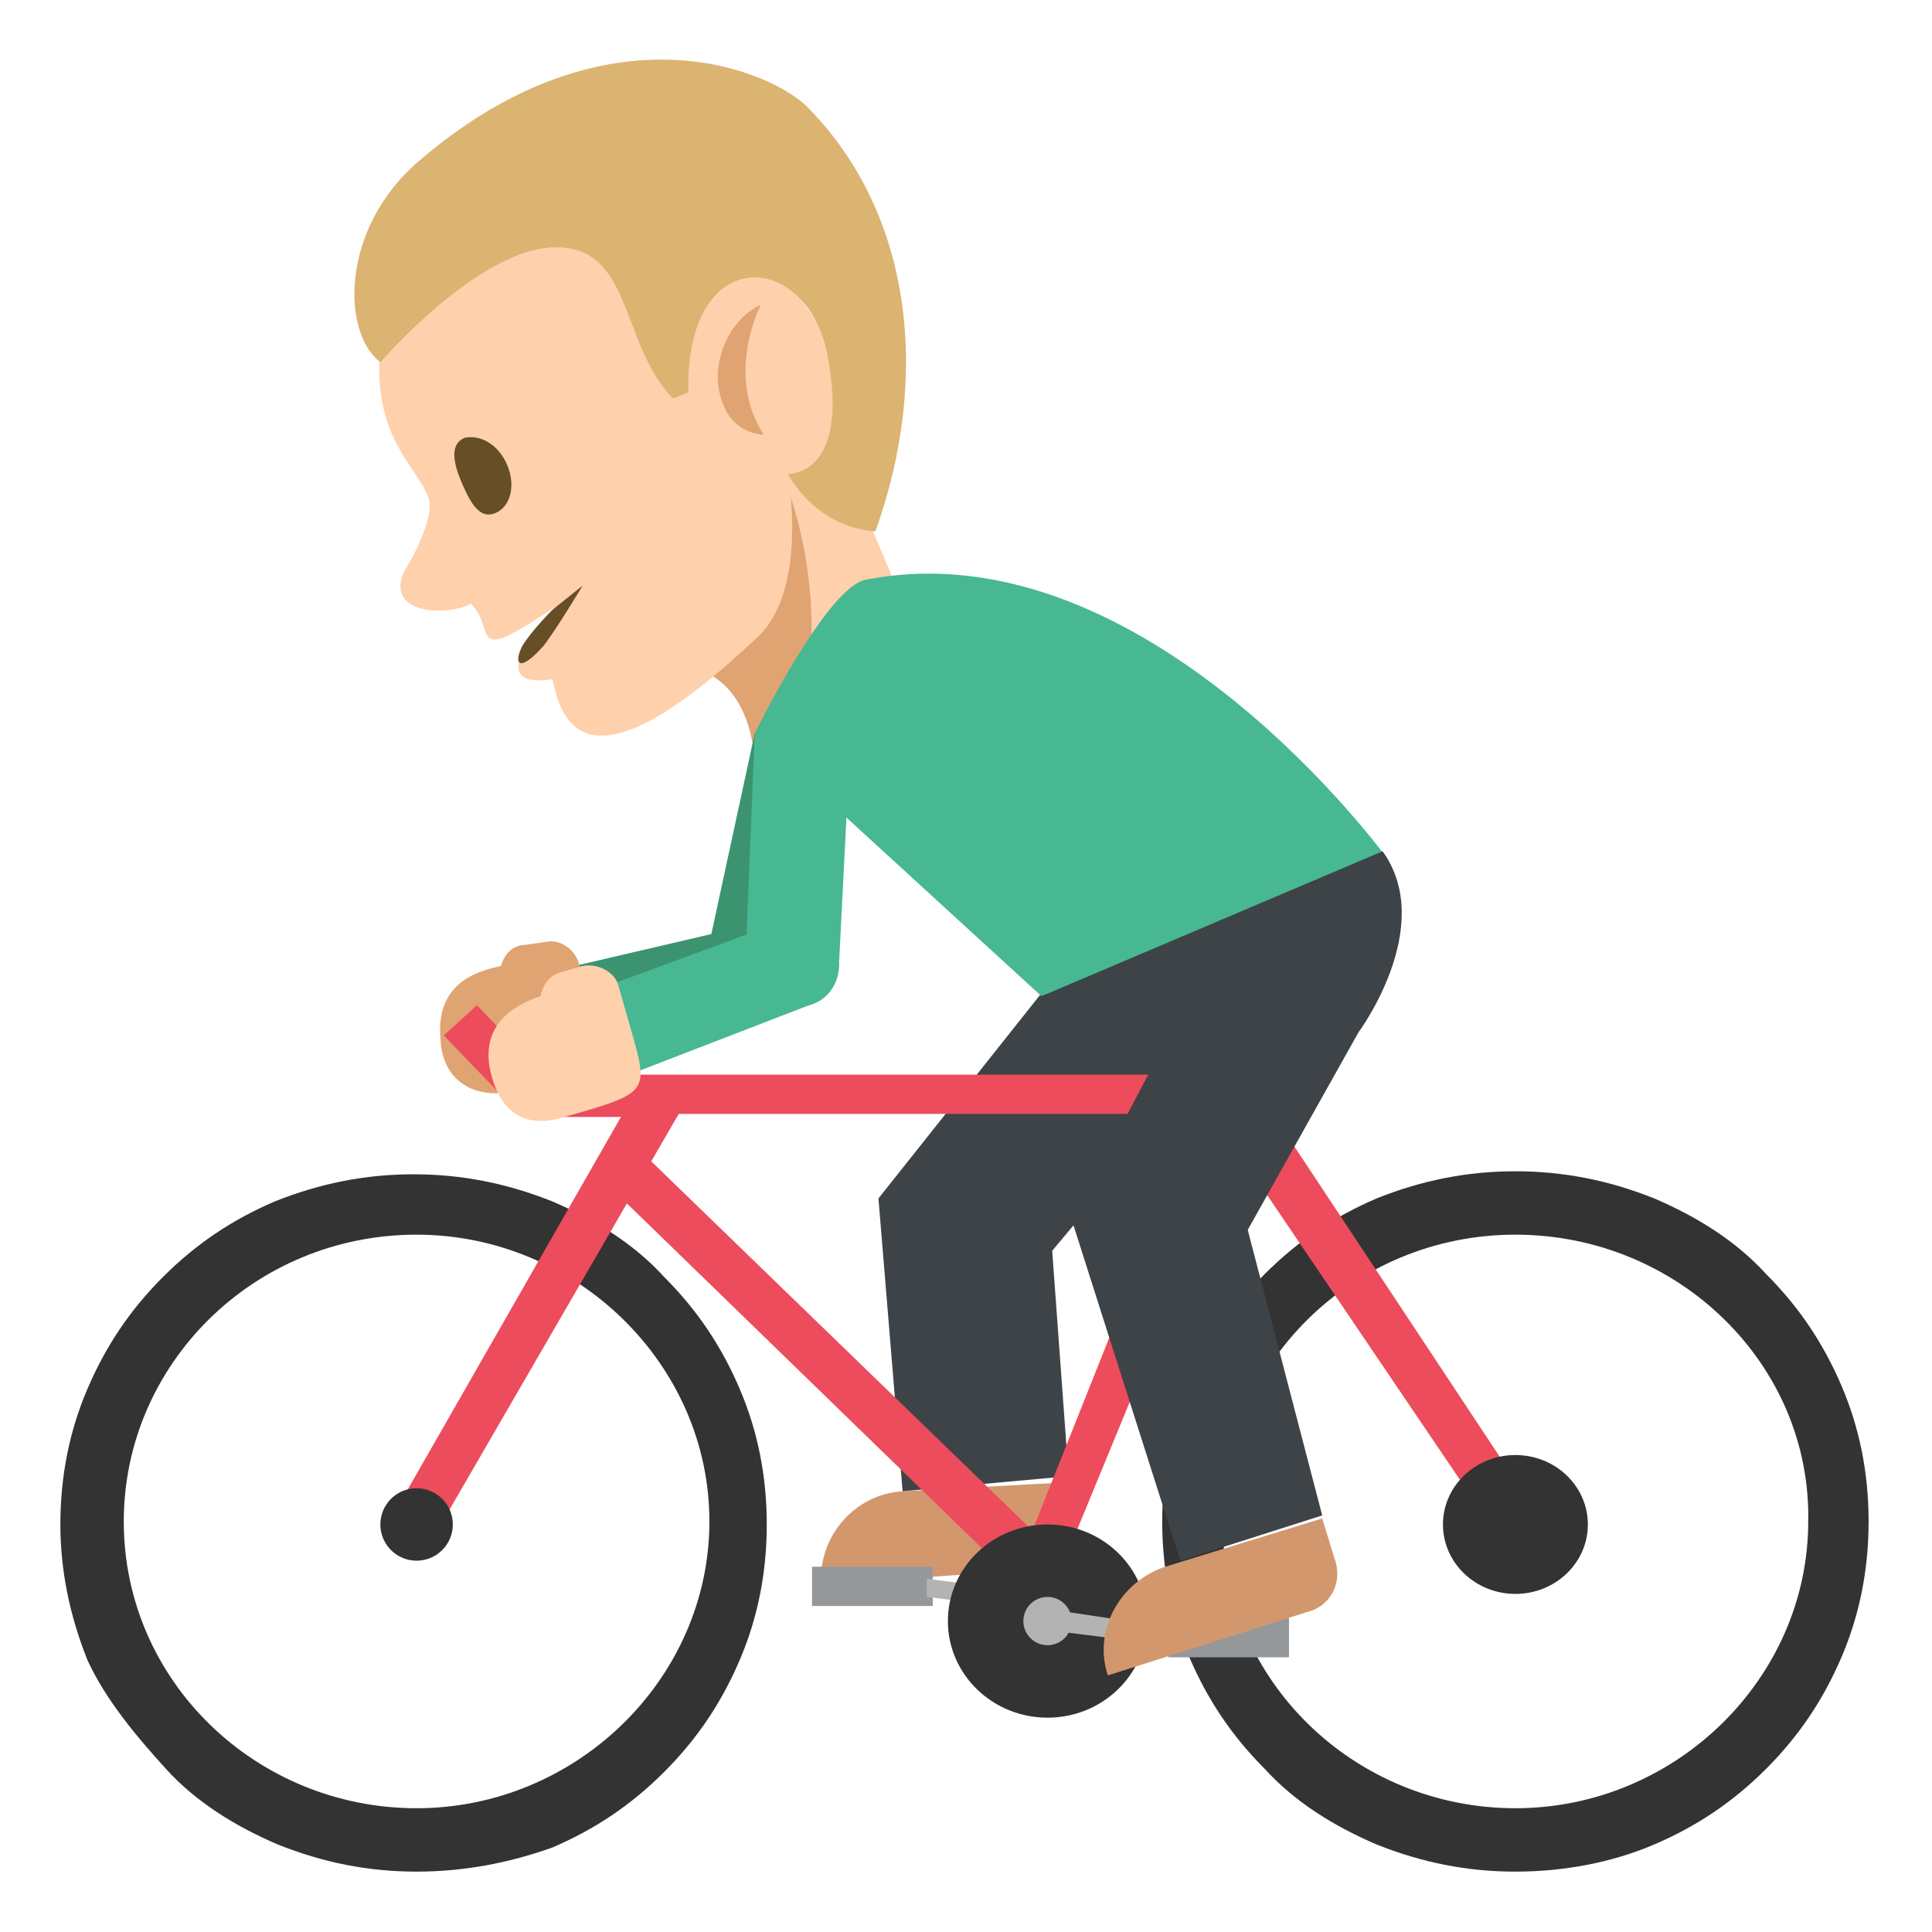
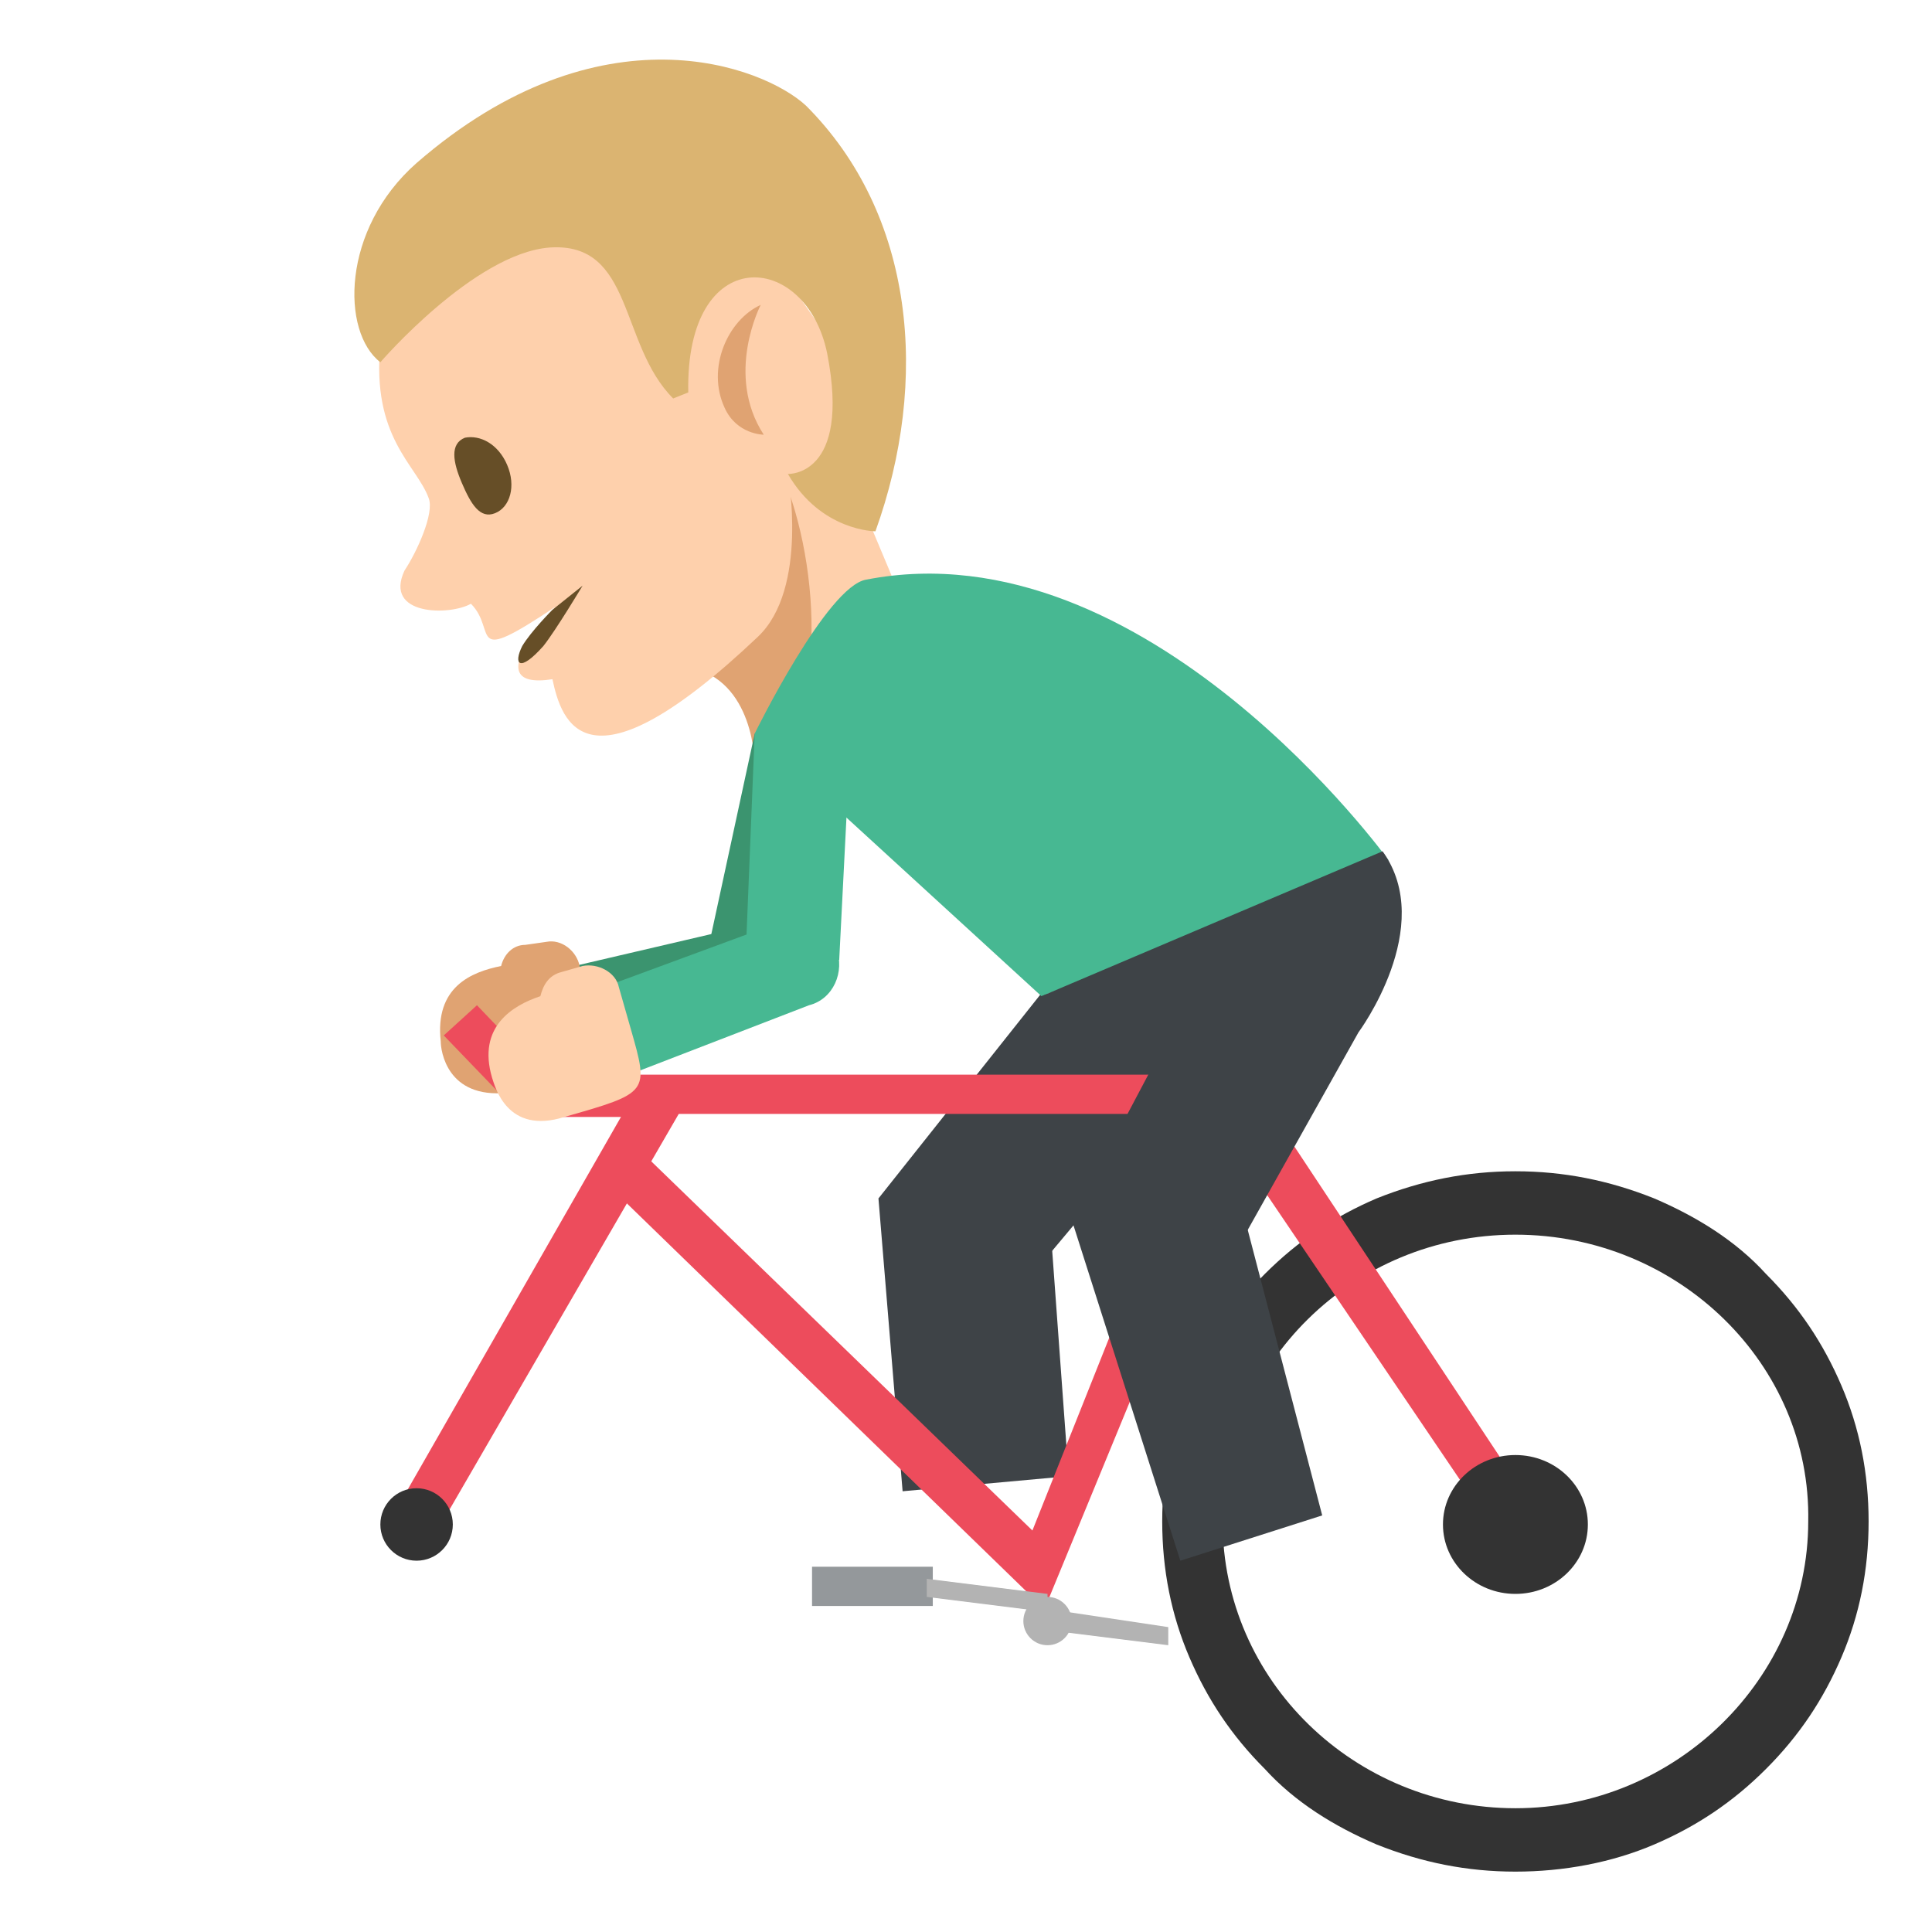
<svg xmlns="http://www.w3.org/2000/svg" width="800px" height="800px" viewBox="0 0 64 64" aria-hidden="true" role="img" class="iconify iconify--emojione" preserveAspectRatio="xMidYMid meet">
  <path fill="#fed0ac" d="M25.1 16.1l2.1-2.6l3.9 9.3l-6.1 2.5z">

</path>
  <path d="M22.8 22.1c2.2.4 2.2 3.2 2.2 3.2c2.5-1 2.2-6.6.9-9.6l-3.1 6.4" fill="#e0a372">

</path>
  <path d="M21.8 3.2l-9.2 8.2c-.3 3.1 1.2 4 1.6 5.1c.2.5-.4 1.8-.8 2.4c-.7 1.5 1.5 1.5 2.2 1.1c.9.9-.2 2.1 2.8.1c0 0-2.7 2.8-.1 2.4c.3 1.4 1.1 4 6.8-1.4c1.7-1.6 1-5.4 1-5.4l3.1-2l-7.4-10.5" fill="#fed0ac">

</path>
  <path d="M13.8 5.4C19.9.1 25.3 2.2 26.7 3.5c3.6 3.6 4.1 9.1 2.3 14.1c0 0-1.8 0-2.9-1.9c0 0 2.1.1 1.3-4c-.7-3.4-4.7-3.7-4.6 1.3l-.5.2c-1.8-1.8-1.3-5.2-4.1-5c-2.5.2-5.6 3.8-5.6 3.8c-1.3-1-1.3-4.4 1.2-6.6" fill="#dbb471">

</path>
  <path d="M16.8 15.4c.3.7.1 1.4-.4 1.6c-.5.2-.8-.3-1.1-1c-.3-.7-.4-1.3.1-1.5c.5-.1 1.1.2 1.4.9" fill="#664e27">

</path>
  <path d="M24 13.5c-.6-1.3.1-2.9 1.2-3.4c0 0-1.2 2.3.1 4.3c0 0-.9 0-1.3-.9" fill="#e0a372">

</path>
  <path d="M19.3 19.4s-.9 1.5-1.3 2c-.8.9-1 .6-.7 0c.3-.5 1-1.2 1-1.2l1-.8" fill="#664e27">

</path>
  <g fill="#3b946f">
    <path d="M25 24.3l-1.6 7.4l3.1.5l.7-6.3z">

</path>
    <path d="M26.5 31.8c-.2-.8-1-1.3-1.9-1.1l-6 1.4l.7 3l6-1.4c.9-.2 1.4-1.1 1.2-1.9">

</path>
  </g>
  <path d="M19.4 33.5l-.2-1.5c-.1-.5-.6-.9-1.1-.8l-.7.1c-.4 0-.7.3-.8.7c-1 .2-2.2.7-2 2.5c0 .3.2 1.9 2.2 1.7c2.9-.5 2.9-.5 2.6-2.7" fill="#e0a372">

</path>
-   <path d="M29.9 49.4c-1.6.1-2.8 1.5-2.7 3.1l6.9-.5c.8-.1 1.4-.7 1.4-1.5l-.1-1.4l-5.5.3" fill="#d3976e">
- 
- </path>
  <g fill="#3e4347">
    <path d="M35.4 48.9l-5.5.5l-.8-9.7l5.6-.4z">

</path>
    <path d="M34.8 41.5l-5.7-1.8l5.4-6.8l6.5 1.2z">

</path>
  </g>
  <g fill="#333">
-     <path d="M13.8 62c-1.6 0-3.1-.3-4.6-.9c-1.4-.6-2.7-1.4-3.7-2.5s-2-2.3-2.6-3.6c-.6-1.5-.9-3-.9-4.5c0-1.6.3-3.1.9-4.5c.6-1.4 1.4-2.6 2.5-3.7s2.3-1.9 3.7-2.5c1.5-.6 3-.9 4.6-.9s3.1.3 4.6.9c1.4.6 2.7 1.4 3.7 2.5c1.1 1.1 1.9 2.3 2.5 3.7c.6 1.4.9 2.9.9 4.5s-.3 3.1-.9 4.5c-.6 1.4-1.4 2.6-2.5 3.7s-2.3 1.9-3.7 2.5c-1.4.5-2.9.8-4.5.8m0-21.1c-5.4 0-9.7 4.3-9.7 9.5c0 5.3 4.4 9.5 9.7 9.5s9.7-4.3 9.7-9.5s-4.4-9.5-9.7-9.5">
- 
- </path>
    <path d="M50.2 62c-1.6 0-3.1-.3-4.6-.9c-1.4-.6-2.7-1.4-3.7-2.5c-1.1-1.1-1.9-2.3-2.5-3.7c-.6-1.4-.9-2.9-.9-4.5s.3-3.1.9-4.5c.6-1.4 1.4-2.6 2.5-3.7s2.3-1.9 3.7-2.5c1.5-.6 3-.9 4.6-.9s3.1.3 4.6.9c1.4.6 2.7 1.4 3.7 2.5c1.1 1.1 1.9 2.3 2.5 3.7c.6 1.4.9 2.9.9 4.5s-.3 3.1-.9 4.5c-.6 1.4-1.4 2.6-2.5 3.7s-2.3 1.9-3.7 2.5c-1.4.6-3 .9-4.6.9m0-21.1c-5.4 0-9.7 4.3-9.7 9.5c0 5.3 4.4 9.5 9.7 9.5s9.7-4.3 9.7-9.5c.1-5.2-4.3-9.5-9.7-9.5">

</path>
  </g>
  <path d="M41.7 36.2l2.1-5.2l-1.4-.5l-2.1 5.1H18l-2.2-2.3l-1.1 1l2.6 2.7h3.4v2.8l13.9 13.5L40.9 38l8.6 12.7l1.4-.6l-9.2-13.9m-7.5 14.5L21.5 38.4l.6-1.5h17.6l-5.5 13.8" fill="#ed4c5c">

</path>
  <ellipse cx="50.2" cy="50.5" rx="2.4" ry="2.3" fill="#333">

</ellipse>
  <g fill="#94989b">
    <path d="M26.9 51.9h4v1.3h-4z">

</path>
-     <path d="M38.7 53.6h4v1.3h-4z">
- 
- </path>
  </g>
  <path fill="#b3b3b3" d="M30.7 52.3v.6l4 .5v-.6z">

</path>
-   <ellipse cx="34.7" cy="53.7" rx="3.3" ry="3.2" fill="#333">
- 
- </ellipse>
  <g fill="#b3b3b3">
    <circle cx="34.7" cy="53.7" r=".8">

</circle>
    <path d="M34.7 54l4 .5v-.6l-4-.6z">

</path>
  </g>
-   <path d="M38.6 51.9c-1.5.5-2.4 2.1-1.9 3.6l6.6-2.1c.8-.2 1.2-1 .9-1.8l-.4-1.3l-5.2 1.6" fill="#d3976e">
- 
- </path>
  <g fill="#3e4347">
    <path d="M43.8 50.2l-4.7 1.5l-3.6-11.3l5.3-1.7z">

</path>
    <path d="M41.3 40.8l-5.8-.4l4.6-8.7l4.9 2.5z">

</path>
  </g>
  <path d="M46 28.5L34.5 33L25 24.3s2.4-4.9 3.7-5.1C38 17.4 46 28.5 46 28.5z" fill="#47b892">

</path>
  <path d="M45 34.2l-10.2.6l-.3-1.8l11.3-4.8c1.8 2.5-.8 6-.8 6" fill="#3e4347">

</path>
  <g fill="#47b892">
    <path d="M25 24.3l-.3 7.4l3.1.1l.3-5.9c0-.8-3.1-1.6-3.1-1.6">

</path>
    <path d="M27.7 31.4c-.3-.8-1.2-1.1-2-.8L20 32.7l1.1 2.8l5.7-2.2c.8-.2 1.2-1.1.9-1.9">

</path>
  </g>
  <path d="M20.9 34.1l-.4-1.4c-.1-.5-.7-.8-1.2-.7l-.7.2c-.4.1-.6.4-.7.8c-.9.3-2.1 1-1.6 2.7c.1.3.5 1.9 2.4 1.3c2.8-.8 2.8-.8 2.2-2.9" fill="#fed0ac">

</path>
  <path fill="#ed4c5c" d="M14.2 51.2l-1.3-.8l8.3-14.5l1.4.8z">

</path>
  <circle cx="13.8" cy="50.5" fill="#333" r="1.2">

</circle>
</svg>